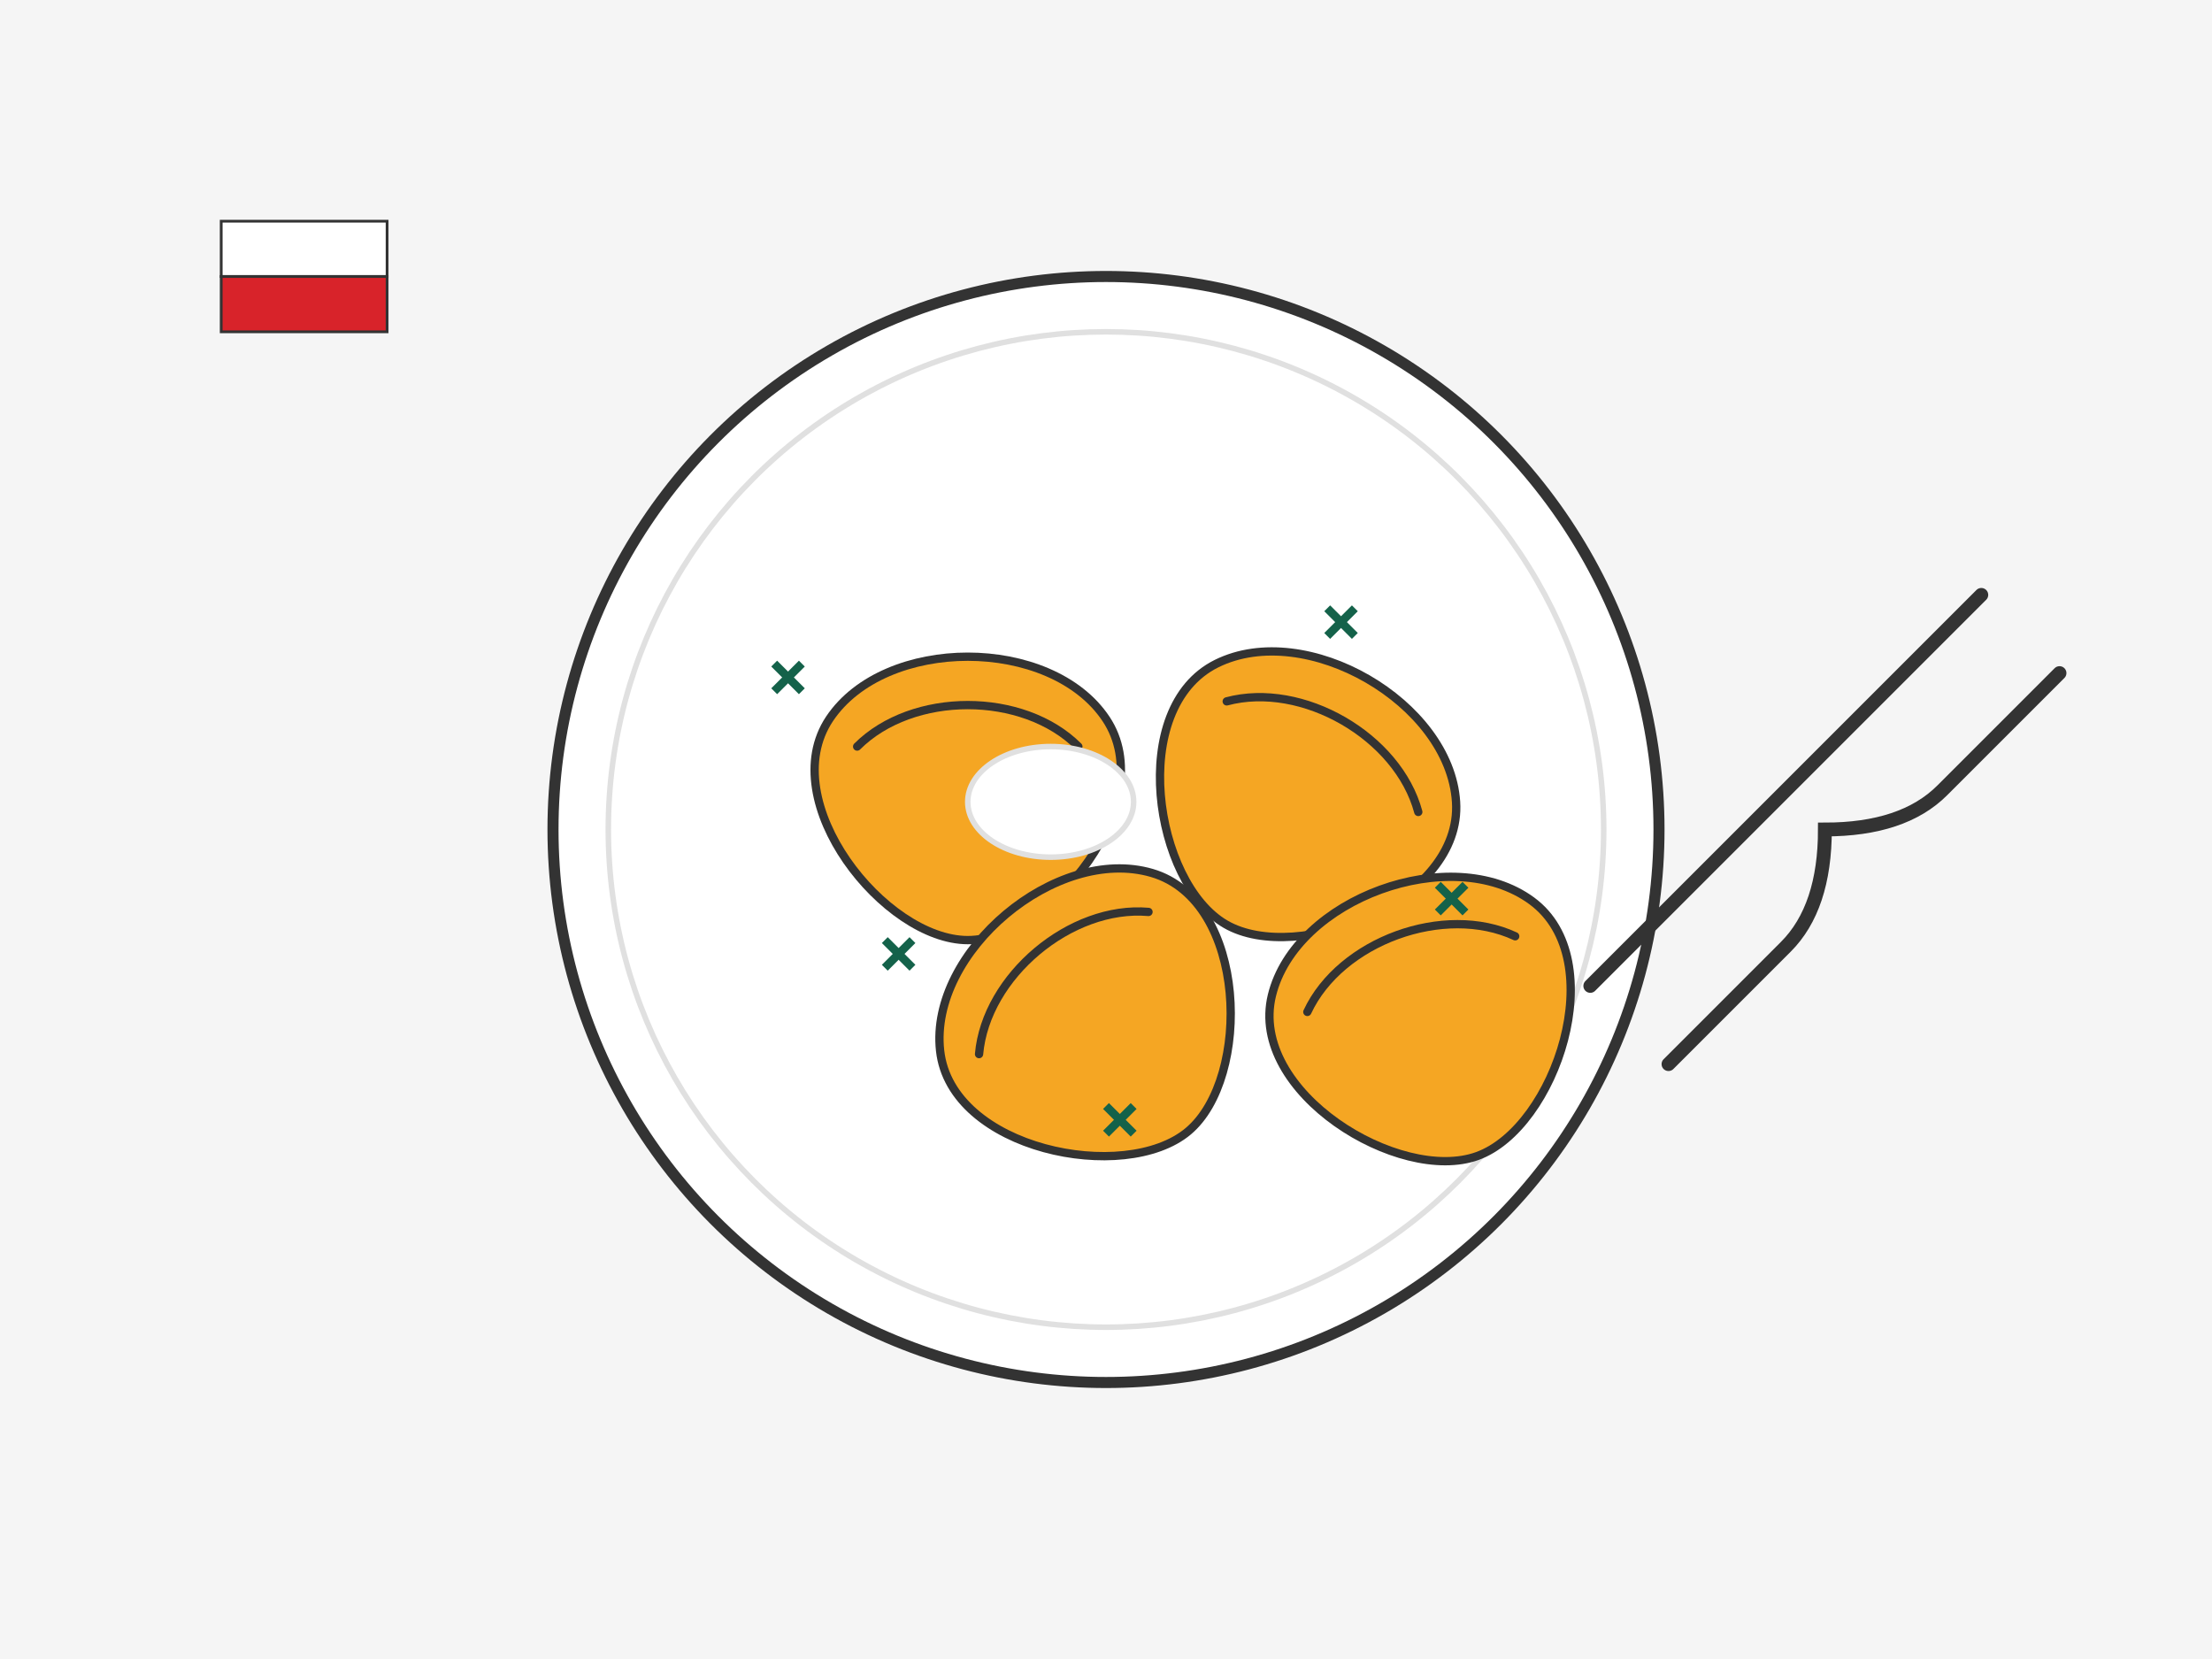
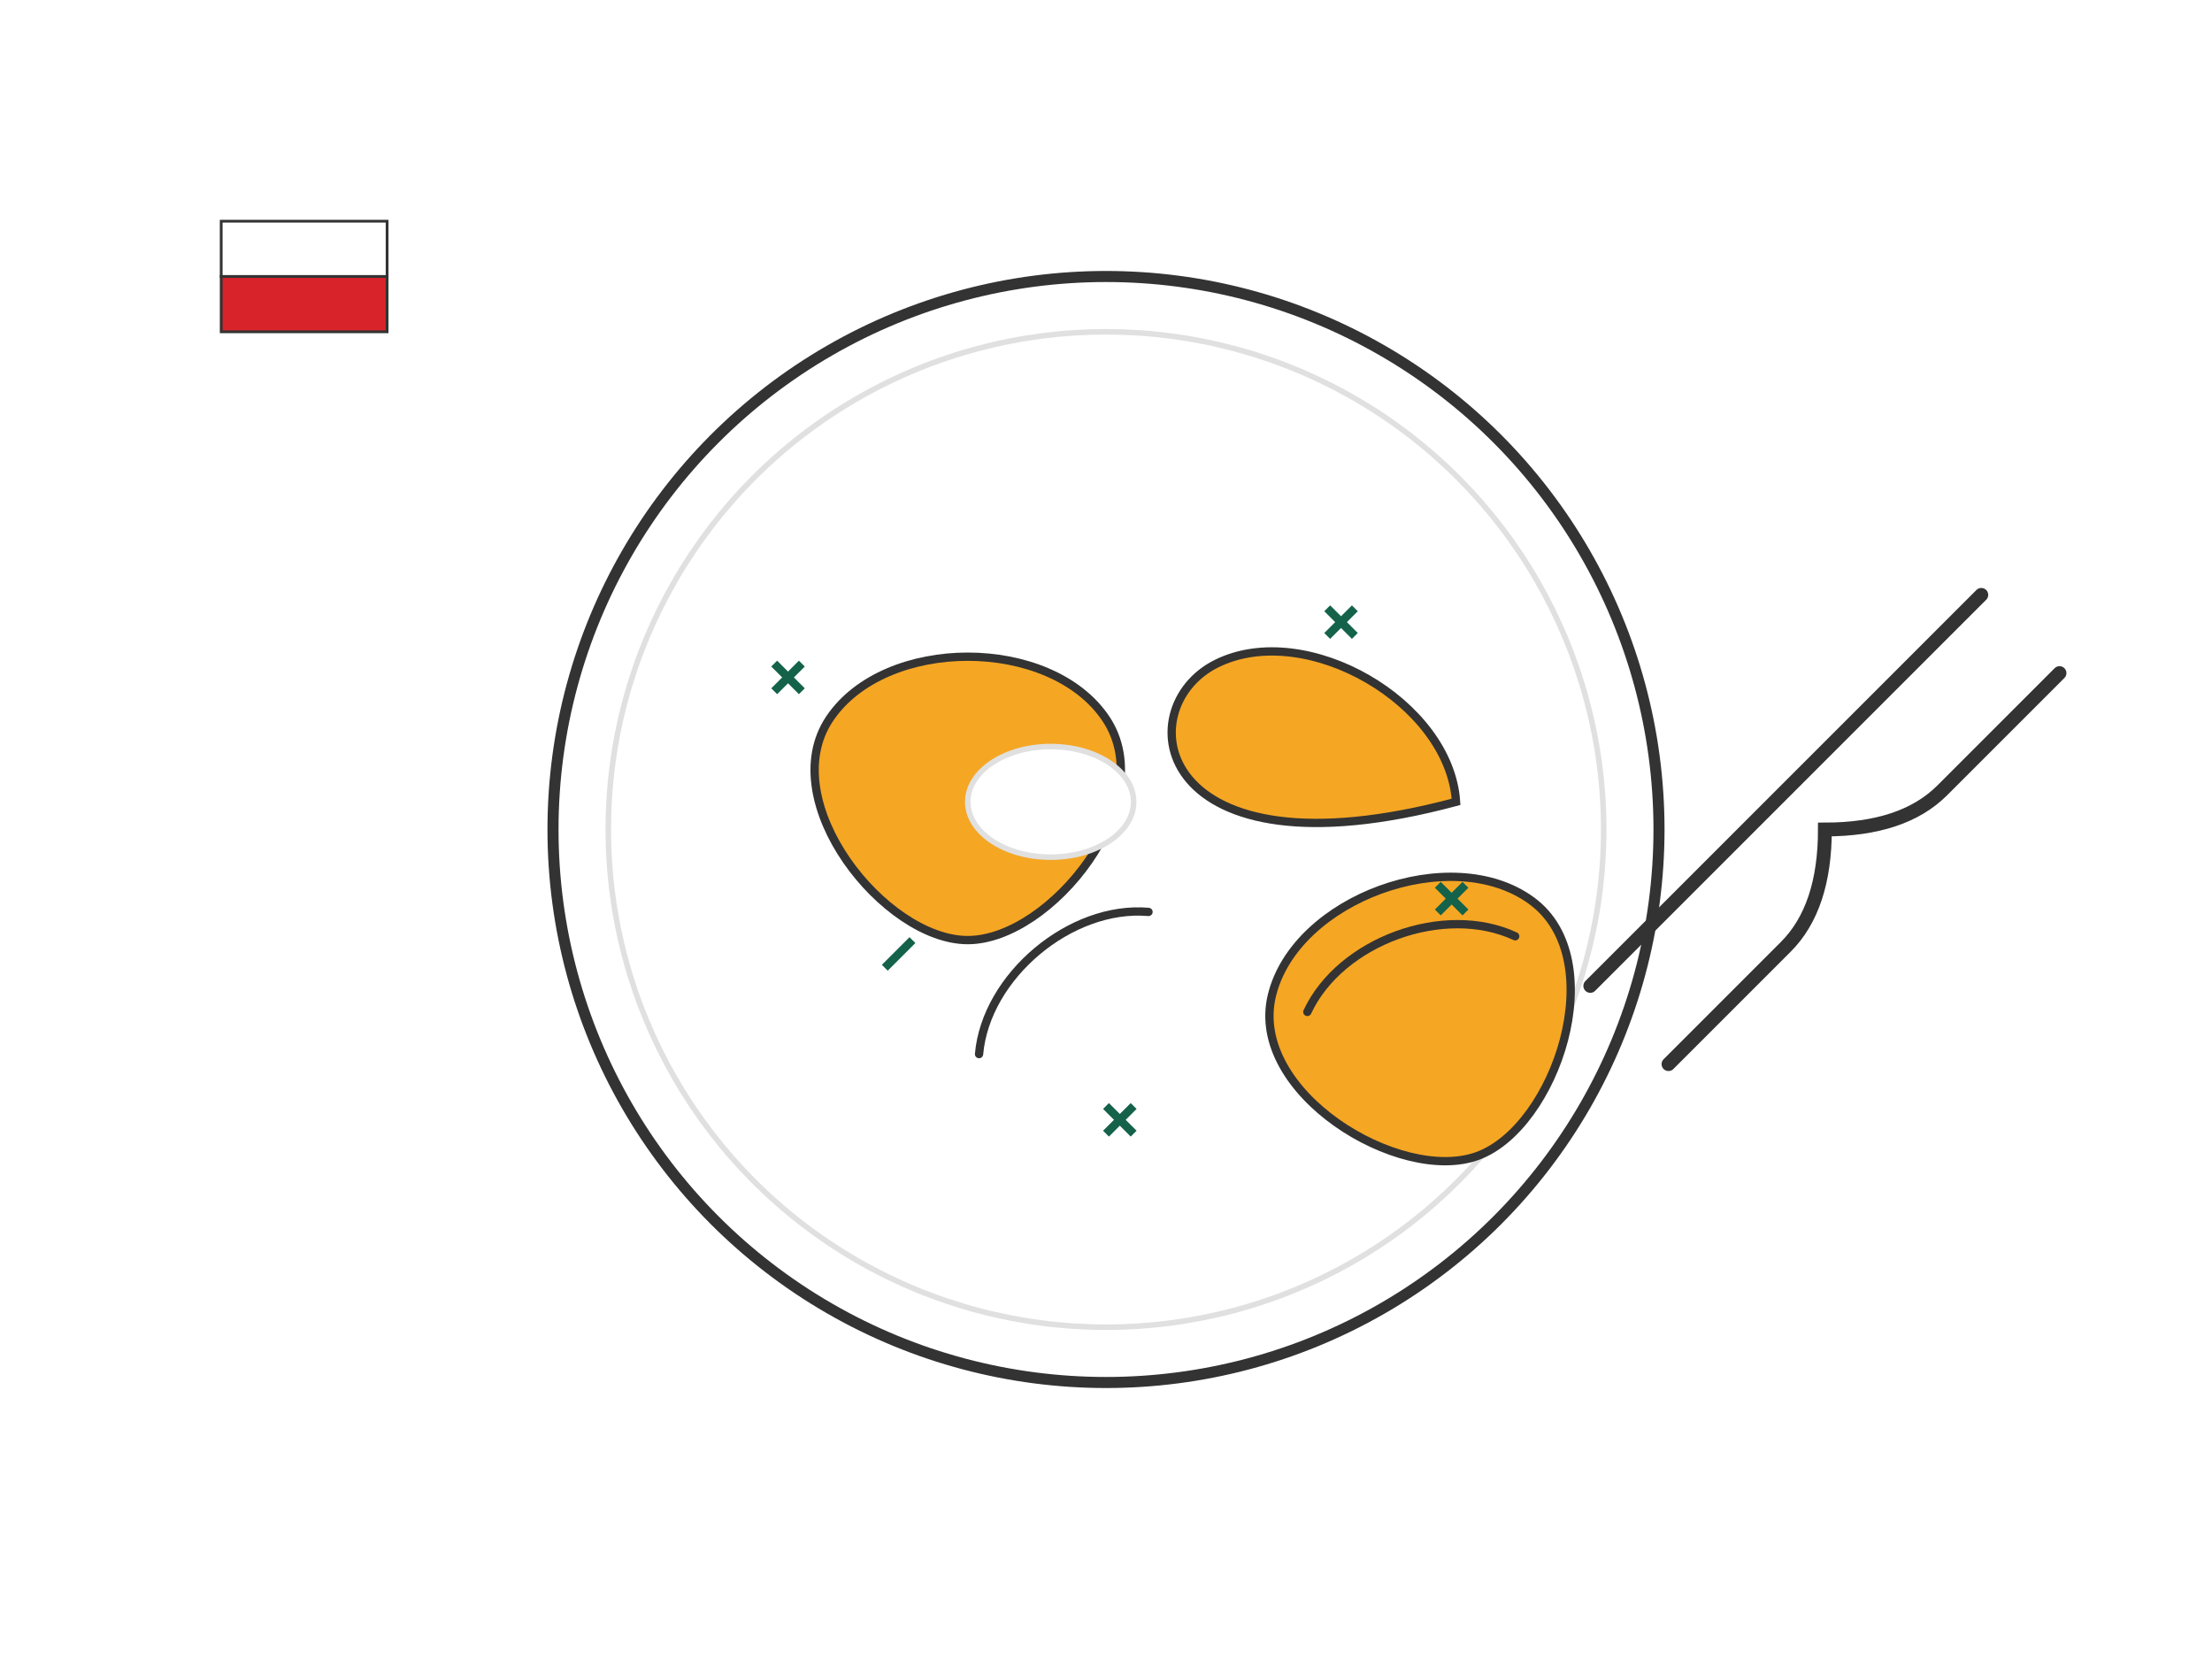
<svg xmlns="http://www.w3.org/2000/svg" width="400" height="300" viewBox="0 0 400 300">
-   <rect width="400" height="300" fill="#f5f5f5" />
  <g transform="translate(200, 150)">
    <circle cx="0" cy="0" r="100" fill="#ffffff" stroke="#333333" stroke-width="2" />
    <circle cx="0" cy="0" r="90" fill="none" stroke="#e0e0e0" stroke-width="1" />
    <g transform="translate(-50, -20)">
      <path d="M0,0 C10,-15 40,-15 50,0 C60,15 40,40 25,40 C10,40 -10,15 0,0 Z" fill="#f5a623" stroke="#333333" stroke-width="1.5" />
-       <path d="M5,5 C15,-5 35,-5 45,5" fill="none" stroke="#333333" stroke-width="1.5" stroke-linecap="round" />
    </g>
    <g transform="translate(20, -30) rotate(30)">
-       <path d="M0,0 C10,-15 40,-15 50,0 C60,15 40,40 25,40 C10,40 -10,15 0,0 Z" fill="#f5a623" stroke="#333333" stroke-width="1.5" />
-       <path d="M5,5 C15,-5 35,-5 45,5" fill="none" stroke="#333333" stroke-width="1.5" stroke-linecap="round" />
+       <path d="M0,0 C10,-15 40,-15 50,0 C10,40 -10,15 0,0 Z" fill="#f5a623" stroke="#333333" stroke-width="1.5" />
    </g>
    <g transform="translate(30, 30) rotate(-20)">
      <path d="M0,0 C10,-15 40,-15 50,0 C60,15 40,40 25,40 C10,40 -10,15 0,0 Z" fill="#f5a623" stroke="#333333" stroke-width="1.5" />
      <path d="M5,5 C15,-5 35,-5 45,5" fill="none" stroke="#333333" stroke-width="1.5" stroke-linecap="round" />
    </g>
    <g transform="translate(-30, 40) rotate(-40)">
-       <path d="M0,0 C10,-15 40,-15 50,0 C60,15 40,40 25,40 C10,40 -10,15 0,0 Z" fill="#f5a623" stroke="#333333" stroke-width="1.5" />
      <path d="M5,5 C15,-5 35,-5 45,5" fill="none" stroke="#333333" stroke-width="1.5" stroke-linecap="round" />
    </g>
    <ellipse cx="-10" cy="-5" rx="15" ry="10" fill="#ffffff" stroke="#e0e0e0" stroke-width="1" />
    <g>
      <line x1="-60" y1="-30" x2="-55" y2="-25" stroke="#14624a" stroke-width="1.5" />
      <line x1="-60" y1="-25" x2="-55" y2="-30" stroke="#14624a" stroke-width="1.5" />
      <line x1="40" y1="-40" x2="45" y2="-35" stroke="#14624a" stroke-width="1.5" />
      <line x1="40" y1="-35" x2="45" y2="-40" stroke="#14624a" stroke-width="1.5" />
      <line x1="0" y1="50" x2="5" y2="55" stroke="#14624a" stroke-width="1.5" />
      <line x1="0" y1="55" x2="5" y2="50" stroke="#14624a" stroke-width="1.5" />
-       <line x1="-40" y1="20" x2="-35" y2="25" stroke="#14624a" stroke-width="1.5" />
      <line x1="-40" y1="25" x2="-35" y2="20" stroke="#14624a" stroke-width="1.5" />
      <line x1="60" y1="10" x2="65" y2="15" stroke="#14624a" stroke-width="1.5" />
      <line x1="60" y1="15" x2="65" y2="10" stroke="#14624a" stroke-width="1.5" />
    </g>
  </g>
  <g transform="translate(330, 150) rotate(45)">
    <path d="M-10,-50 L-10,50" stroke="#333333" stroke-width="2.5" stroke-linecap="round" />
    <path d="M10,-50 L10,-20 Q10,-10 0,0 Q10,10 10,20 L10,50" stroke="#333333" stroke-width="2.5" fill="none" stroke-linecap="round" />
  </g>
  <g transform="translate(40, 40)">
    <rect x="0" y="0" width="30" height="10" fill="#ffffff" stroke="#333333" stroke-width="0.5" />
    <rect x="0" y="10" width="30" height="10" fill="#d8232a" stroke="#333333" stroke-width="0.5" />
  </g>
</svg>